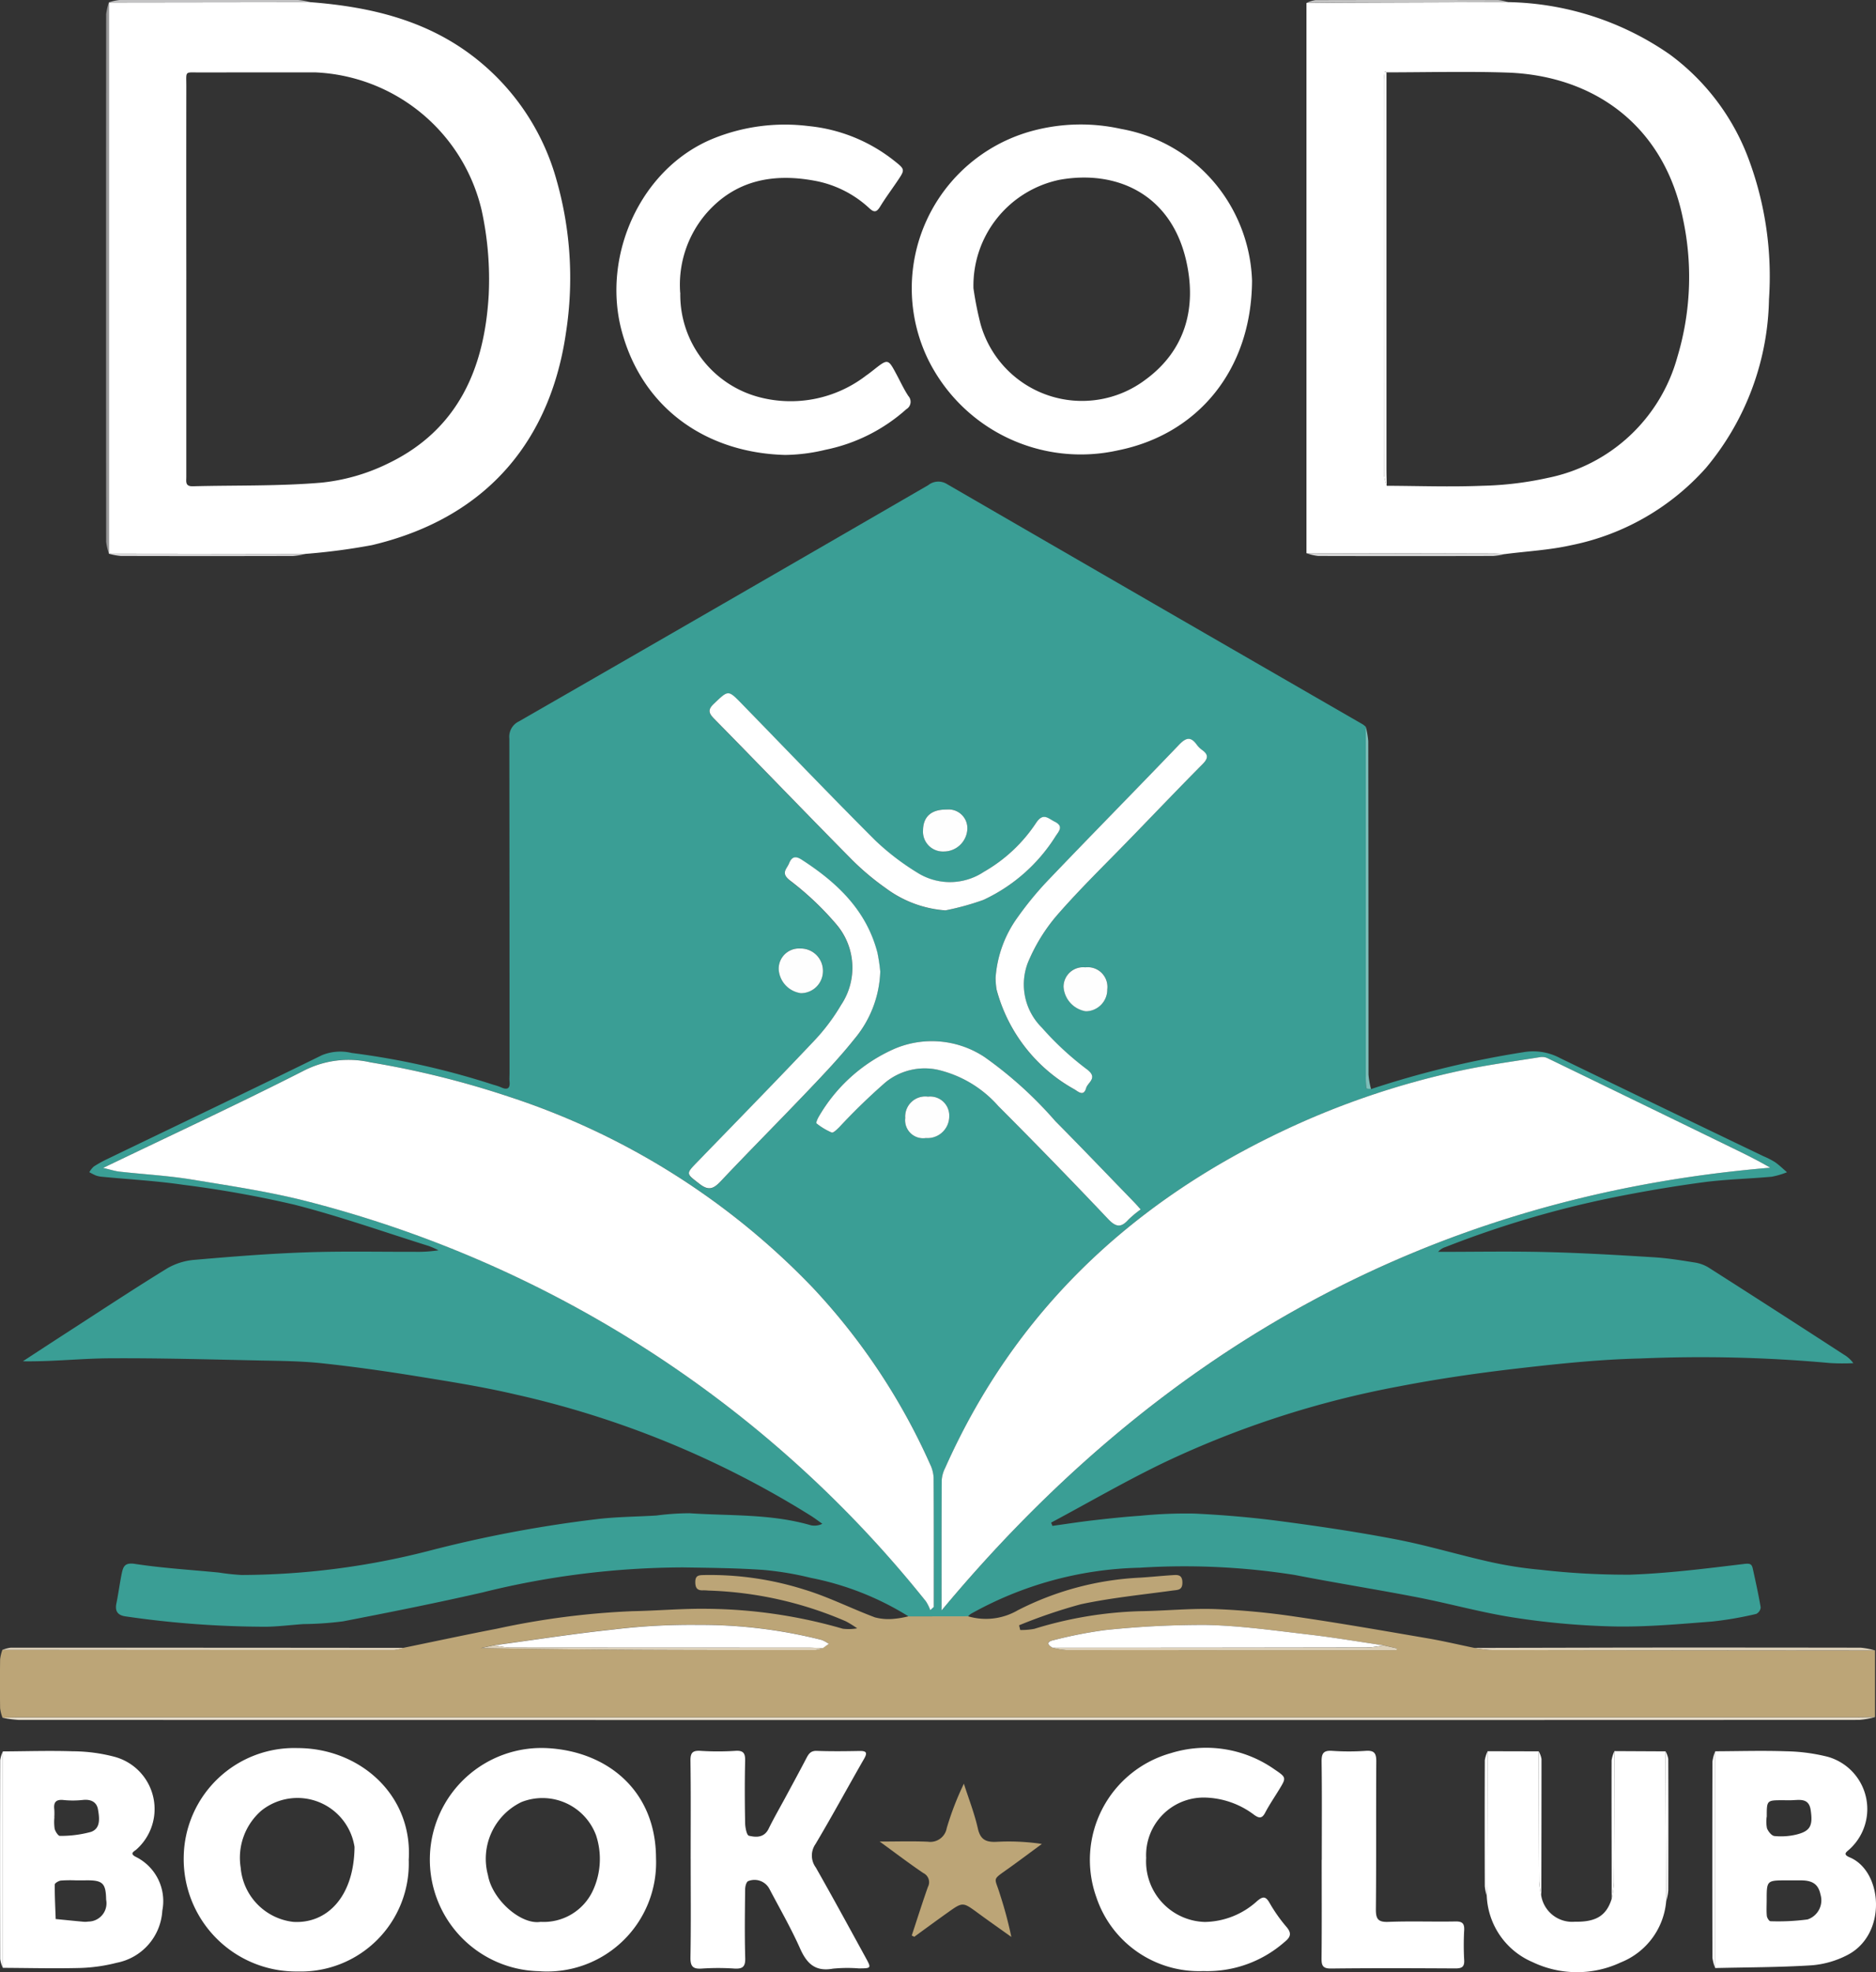
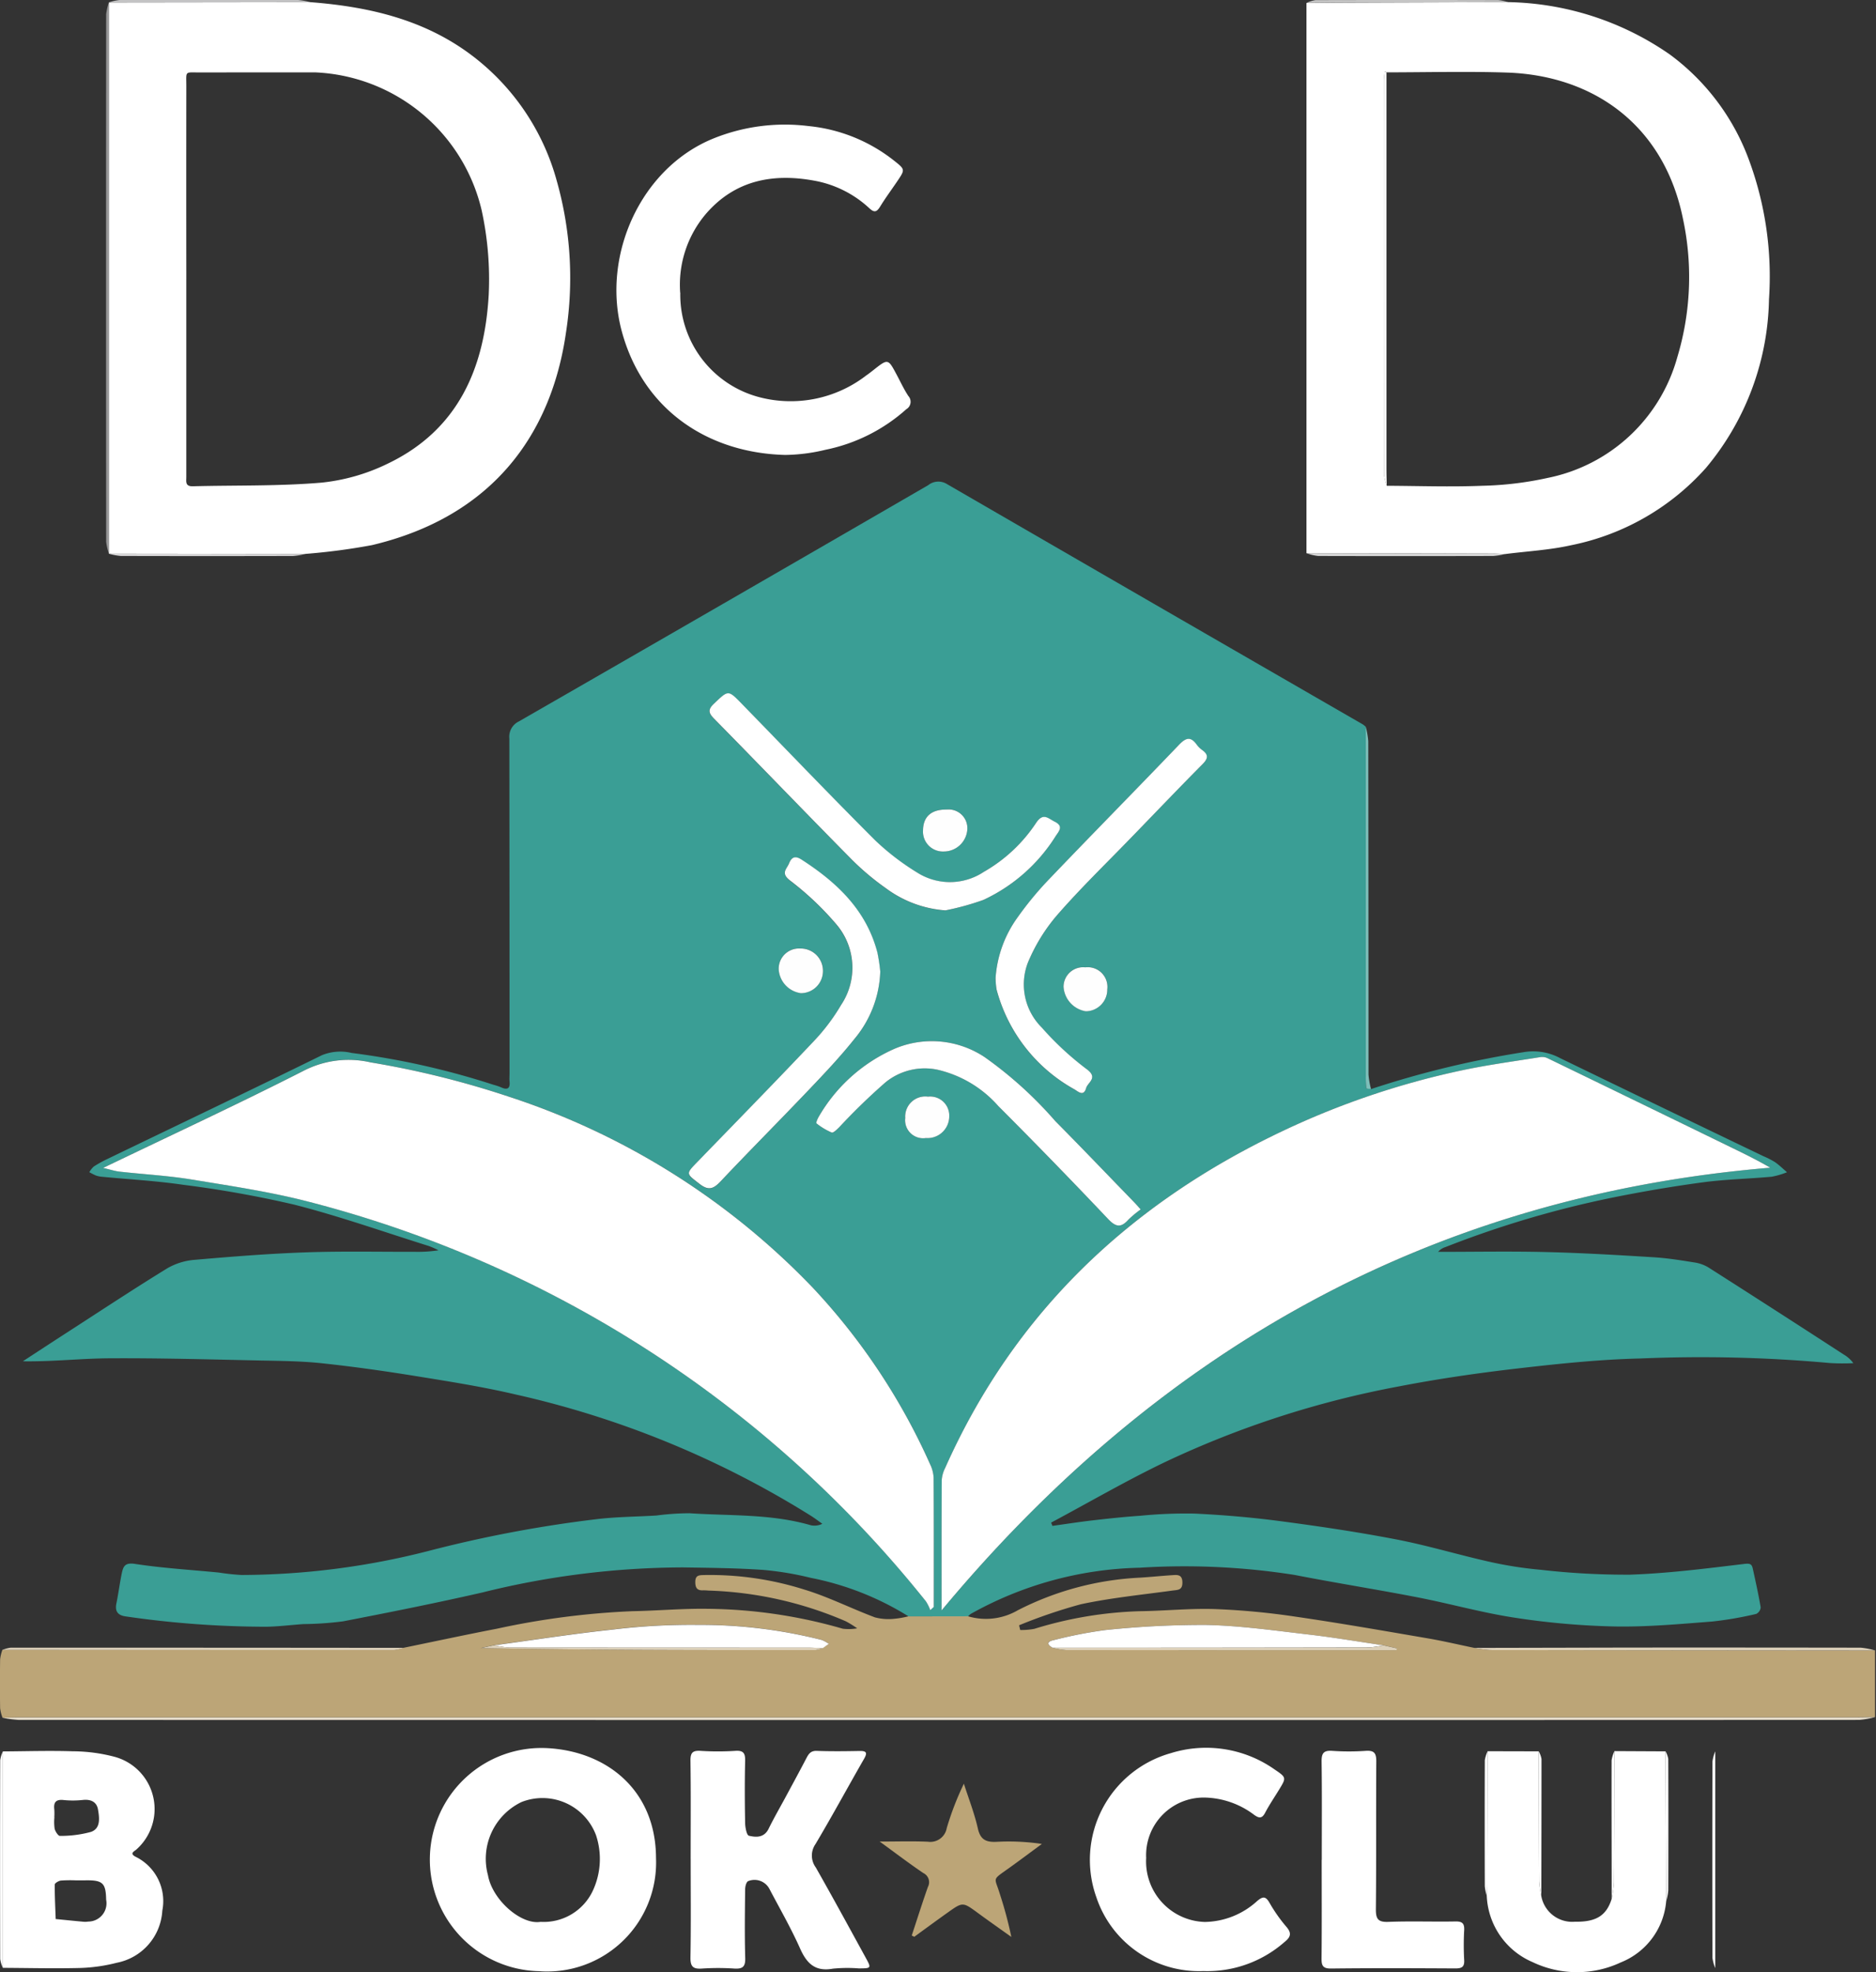
<svg xmlns="http://www.w3.org/2000/svg" width="125.499" height="131.94" viewBox="0 0 125.499 131.94">
  <rect x="0" y="0" width="125.499" height="131.94" fill="#333333" stroke="none" />
  <g id="Groupe_1201" data-name="Groupe 1201" transform="translate(0 0.001)">
    <g id="Groupe_1202" data-name="Groupe 1202" transform="translate(0 -0.001)">
      <path id="Tracé_3175" data-name="Tracé 3175" d="M94.6,133.726a64.2,64.2,0,0,1,10.2-2.468,3.8,3.8,0,0,1,2.455.4q6.795,3.295,13.6,6.561a5.548,5.548,0,0,1,.768.394c.287.2.538.449.805.676a5.437,5.437,0,0,1-1.022.3c-1.541.141-3.095.172-4.626.378-2.035.274-4.064.621-6.077,1.029a67.344,67.344,0,0,0-11.123,3.3,1.068,1.068,0,0,0-.493.32c2.41,0,4.821-.046,7.23.013s4.8.2,7.2.349c.9.055,1.8.2,2.695.344a2.524,2.524,0,0,1,.945.328q4.55,2.9,9.078,5.842a2.071,2.071,0,0,1,.628.57,14.389,14.389,0,0,1-1.565-.008,95.281,95.281,0,0,0-12.657-.306c-2.769.064-5.539.357-8.294.676-2.651.307-5.3.692-7.919,1.2A63.94,63.94,0,0,0,80.8,158.689c-2.584,1.241-5.07,2.687-7.6,4.04l.086.219c.907-.126,1.813-.268,2.722-.372,1.048-.121,2.1-.234,3.15-.305a31.271,31.271,0,0,1,3.605-.147c1.908.09,3.818.251,5.711.5,2.6.342,5.195.726,7.767,1.22,2.1.4,4.165,1.03,6.259,1.5a26.189,26.189,0,0,0,3.442.54,50.238,50.238,0,0,0,5.986.328c2.553-.088,5.1-.414,7.64-.719.413-.049.507.023.574.33.188.858.379,1.715.525,2.581a.54.54,0,0,1-.3.434,23.892,23.892,0,0,1-2.949.509c-2.175.167-4.358.37-6.533.33a51.035,51.035,0,0,1-6.646-.583c-2.2-.332-4.352-.943-6.537-1.367-2.726-.53-5.472-.961-8.2-1.495a47.343,47.343,0,0,0-10.373-.485,24.164,24.164,0,0,0-11.3,3.086,1.154,1.154,0,0,0-.187.169L63.657,169a19.394,19.394,0,0,0-6.539-2.576,20.738,20.738,0,0,0-3.194-.532c-1.779-.122-3.566-.138-5.35-.166a56.109,56.109,0,0,0-13.426,1.678c-3.089.706-6.2,1.327-9.312,1.929a21.991,21.991,0,0,1-2.651.184c-.827.057-1.653.164-2.48.178a65.657,65.657,0,0,1-9.391-.687c-.515-.066-.76-.31-.647-.865.139-.674.224-1.358.363-2.031.1-.46.211-.724.886-.62,1.851.285,3.729.394,5.6.577a15.239,15.239,0,0,0,1.525.164,50.907,50.907,0,0,0,12.476-1.6,84.564,84.564,0,0,1,11.413-2.15c1.279-.145,2.573-.149,3.86-.228a17.543,17.543,0,0,1,2.219-.153c2.707.183,5.449.03,8.1.8a1.171,1.171,0,0,0,.785-.094c-.247-.174-.488-.359-.743-.522a63.4,63.4,0,0,0-19.793-8.133c-2.2-.516-4.437-.867-6.668-1.228-2.079-.336-4.166-.631-6.26-.855-1.365-.146-2.746-.158-4.121-.186-3.365-.07-6.731-.167-10.1-.147-1.913.011-3.825.231-5.8.2,1.016-.662,2.03-1.327,3.049-1.985,2.2-1.421,4.387-2.867,6.619-4.238a4.315,4.315,0,0,1,1.831-.565c2.477-.215,4.959-.414,7.444-.5,2.419-.086,4.844-.031,7.266-.037a9.284,9.284,0,0,0,1.6-.1,6.145,6.145,0,0,0-.65-.287c-2.989-.937-5.949-1.987-8.98-2.762a72.783,72.783,0,0,0-7.453-1.334c-1.8-.264-3.623-.362-5.435-.537a1.624,1.624,0,0,1-.412-.088,4.1,4.1,0,0,1-.431-.22,1.59,1.59,0,0,1,.3-.377,7.792,7.792,0,0,1,.9-.5c4.792-2.313,9.594-4.605,14.369-6.951a3.255,3.255,0,0,1,1.98-.147,51.794,51.794,0,0,1,9.47,2.124,4.2,4.2,0,0,1,.492.161c.424.2.656.139.6-.392-.017-.171,0-.346,0-.518q0-11.2-.013-22.407a1.139,1.139,0,0,1,.653-1.154q13.7-7.876,27.372-15.8a1.083,1.083,0,0,1,1.253-.07q13.9,8.052,27.812,16.072a1.549,1.549,0,0,1,.2.162q0,11.7,0,23.41a6.055,6.055,0,0,0,.038.773c0,.03.2.036.31.053M65.87,168.608c14.523-17.451,32.732-27.72,55.443-29.623-.745-.433-1.484-.807-2.229-1.17q-6.34-3.087-12.684-6.163a.838.838,0,0,0-.47-.066c-1.721.277-3.451.508-5.155.866a54.24,54.24,0,0,0-12.059,4.067c-10.21,4.829-17.967,12.131-22.6,22.551a2.148,2.148,0,0,0-.231.815c-.017,2.878-.01,5.757-.01,8.722M9.782,139c.494.114.793.214,1.1.248,1.617.181,3.249.268,4.853.532,2.644.436,5.31.829,7.9,1.508A77.612,77.612,0,0,1,64.822,167.99a2.912,2.912,0,0,1,.292.59l.235-.215c0-2.882.007-5.764-.01-8.645a2.333,2.333,0,0,0-.237-.9,42.6,42.6,0,0,0-7.85-11.813A49.349,49.349,0,0,0,36.9,134.223a60.6,60.6,0,0,0-9.236-2.289,6.556,6.556,0,0,0-4.429.539C18.864,134.7,14.4,136.77,9.782,139m59.7-12.732a5.136,5.136,0,0,0,.065.8,10.805,10.805,0,0,0,5.215,6.685c.263.164.614.491.776-.085.111-.392.819-.677.059-1.252a20.009,20.009,0,0,1-3.025-2.8,4.06,4.06,0,0,1-.935-4.328,11.832,11.832,0,0,1,1.967-3.2c1.587-1.822,3.332-3.507,5.013-5.246,1.561-1.616,3.112-3.241,4.7-4.834.372-.375.434-.631-.009-.953a1.657,1.657,0,0,1-.369-.362c-.412-.573-.735-.463-1.192.014-2.868,3-5.78,5.95-8.647,8.947a22.286,22.286,0,0,0-2.144,2.59,7.825,7.825,0,0,0-1.473,4.028m-3.368-4.494a17.454,17.454,0,0,0,2.544-.7,11.338,11.338,0,0,0,4.848-4.284c.222-.331.532-.656-.078-.954-.446-.218-.764-.623-1.237.078a10.307,10.307,0,0,1-3.5,3.281,4.088,4.088,0,0,1-4.472.039,16.633,16.633,0,0,1-2.794-2.144c-3.014-3.012-5.96-6.093-8.934-9.146-.911-.935-.892-.908-1.841-.011-.422.4-.391.622,0,1.022,3.09,3.141,6.144,6.317,9.24,9.452a17.187,17.187,0,0,0,2.246,1.883,7.576,7.576,0,0,0,3.973,1.483m-4.348,4.094a11.787,11.787,0,0,0-.192-1.275c-.739-2.834-2.7-4.68-5.053-6.2-.4-.259-.665-.233-.854.238-.155.384-.572.643.037,1.127a19.862,19.862,0,0,1,3.122,2.948,4.472,4.472,0,0,1,.322,5.4,13.318,13.318,0,0,1-1.81,2.408c-2.573,2.722-5.195,5.4-7.8,8.089-.8.822-.762.77.144,1.476.606.472.933.331,1.409-.173,1.937-2.055,3.932-4.054,5.878-6.1,1.051-1.1,2.1-2.217,3.055-3.407a7.384,7.384,0,0,0,1.744-4.526M79.19,141.778c-.148-.165-.274-.315-.41-.456-1.764-1.82-3.516-3.652-5.3-5.453a26.75,26.75,0,0,0-4.726-4.28,6.379,6.379,0,0,0-6.025-.561,10.952,10.952,0,0,0-5.068,4.537c-.087.138-.2.422-.162.451a4.3,4.3,0,0,0,1.023.616c.11.042.357-.211.51-.361a41.852,41.852,0,0,1,3.084-2.991,4.153,4.153,0,0,1,3.477-.85,7.733,7.733,0,0,1,4.071,2.429q3.718,3.736,7.349,7.558c.526.555.867.591,1.357.043a7.255,7.255,0,0,1,.821-.683m-3.7-16.2a1.31,1.31,0,0,0-1.46,1.308,1.776,1.776,0,0,0,1.491,1.632,1.449,1.449,0,0,0,1.435-1.47,1.317,1.317,0,0,0-1.466-1.47m-17.554.26a1.489,1.489,0,0,0-1.525-1.519,1.357,1.357,0,0,0-1.436,1.381,1.719,1.719,0,0,0,1.491,1.608,1.476,1.476,0,0,0,1.47-1.47M64.819,137a1.454,1.454,0,0,0,1.564-1.439,1.273,1.273,0,0,0-1.418-1.33,1.344,1.344,0,0,0-1.525,1.428A1.2,1.2,0,0,0,64.819,137m2.776-20.677a1.253,1.253,0,0,0-1.377-1.3c-1.022-.013-1.572.463-1.588,1.377a1.332,1.332,0,0,0,1.385,1.431,1.579,1.579,0,0,0,1.58-1.509" transform="translate(-2.882 -60.868)" fill="#3a9e95" />
      <path id="Tracé_3176" data-name="Tracé 3176" d="M60.775,307.189l3.985-.006a4.231,4.231,0,0,0,3.322-.4,20.018,20.018,0,0,1,8.187-2.185c.712-.044,1.423-.119,2.135-.165.345-.022.688-.069.695.485.006.529-.308.495-.667.544-2.046.282-4.11.485-6.126.916a35.223,35.223,0,0,0-4.131,1.406l.074.316a4.64,4.64,0,0,0,.947-.078,26.391,26.391,0,0,1,7.034-1.179c1.693-.021,3.388-.2,5.076-.142a49.054,49.054,0,0,1,5.361.507c2.952.428,5.891.945,8.832,1.448,1.046.179,2.081.425,3.121.64a8.12,8.12,0,0,0,1.082.144q12.866.021,25.732.025,0,2.23,0,4.459c-.4.007-.807.02-1.21.02l-122.847,0c-.4,0-.807.014-1.21.022a2.773,2.773,0,0,1-.159-.63q-.024-1.64,0-3.28a2.851,2.851,0,0,1,.154-.632q13.1.009,26.191.013a2.974,2.974,0,0,0,.65-.147c2.082-.427,4.159-.875,6.245-1.277a52.743,52.743,0,0,1,9.051-1.171c1.693-.03,3.387-.188,5.078-.159a33.561,33.561,0,0,1,9,1.331,3.151,3.151,0,0,0,.965-.026,6.739,6.739,0,0,0-.759-.47,25.057,25.057,0,0,0-9.2-2.056,3.3,3.3,0,0,0-.345-.016c-.428.024-.532-.2-.524-.59.009-.43.273-.423.578-.432a20.906,20.906,0,0,1,6.718.973c1.614.489,3.138,1.266,4.723,1.859a3.59,3.59,0,0,0,1.3.093,6.027,6.027,0,0,0,.933-.164m-27.7,1.929-.9.192c7.485.139,14.936.139,22.388.133a1.871,1.871,0,0,0,.48-.132l.4-.289a2.428,2.428,0,0,0-.477-.262,32.994,32.994,0,0,0-8.247-1.006,43.193,43.193,0,0,0-5.813.323c-2.618.28-5.223.688-7.833,1.041m59.47.008c-1.67-.245-3.336-.53-5.012-.724-2.264-.262-4.534-.586-6.807-.638a62.009,62.009,0,0,0-6.786.342,29.2,29.2,0,0,0-3.455.673c-.448.095-.462.287-.065.512a5.353,5.353,0,0,0,.9.152q10.7.013,21.409.007h.7c0-.042,0-.083.006-.125l-.891-.2" transform="translate(0 -199.055)" fill="#bca577" />
      <path id="Tracé_3177" data-name="Tracé 3177" d="M266,.408A19.545,19.545,0,0,1,276.8,3.9a15.3,15.3,0,0,1,5.31,7.067,22.482,22.482,0,0,1,1.339,9.318,18.058,18.058,0,0,1-4.216,11.283,16.376,16.376,0,0,1-9.024,5.174c-1.435.321-2.923.4-4.387.587-.287-.01-.575-.029-.862-.03q-6.226-.015-12.453-.025,0-18.4,0-36.808c.98-.008,1.96-.02,2.94-.023Q260.724.422,266,.408m-8.14,4.7a.276.276,0,0,0-.065-.055c-.014-.005-.055.013-.056.022-.02.2-.05.392-.05.589q0,13.163.006,26.325a3.372,3.372,0,0,0,.186.775c2.13.009,4.263.086,6.39,0a22.573,22.573,0,0,0,4.393-.53,11.3,11.3,0,0,0,8.645-8.048,18.569,18.569,0,0,0,.389-9.266c-1.263-6.278-5.989-9.614-11.8-9.8-2.675-.087-5.355-.015-8.033-.014" transform="translate(-165.109 -0.266)" fill="#fff" />
      <path id="Tracé_3178" data-name="Tracé 3178" d="M34.5.42c4.051.313,7.9,1.227,11.154,3.842a15.7,15.7,0,0,1,5.311,8.08,23.862,23.862,0,0,1,.623,10.2c-.972,6.73-4.857,12.276-12.975,14.2a42.38,42.38,0,0,1-4.464.588L21,37.314l.016-.025q0-18.417,0-36.834L21,.438,34.5.42M26.191,18.948v8.3q0,2.466,0,4.931c0,.306-.087.64.437.626,2.871-.075,5.753,0,8.608-.243a13.121,13.121,0,0,0,4.435-1.273c4.7-2.254,6.473-6.373,6.751-11.3a21.688,21.688,0,0,0-.47-5.635A11.967,11.967,0,0,0,34.787,5.115q-3.849,0-7.7.006c-1.029,0-.893-.13-.895.938q-.008,6.445,0,12.889" transform="translate(-13.728 -0.274)" fill="#fff" />
-       <path id="Tracé_3179" data-name="Tracé 3179" d="M199.024,34.514c-.036,5.983-3.631,10.281-8.968,11.351a11.39,11.39,0,0,1-12.723-6.123,10.909,10.909,0,0,1,6.87-15.215,12.443,12.443,0,0,1,6.062-.165,10.585,10.585,0,0,1,7.64,5.728,10.754,10.754,0,0,1,1.119,4.424m-18.637.506a22.15,22.15,0,0,0,.48,2.414,7.051,7.051,0,0,0,11.022,3.708c2.709-1.982,3.44-4.862,2.728-7.968-1.032-4.507-4.723-6.083-8.462-5.41a7.236,7.236,0,0,0-5.768,7.256" transform="translate(-115.266 -15.737)" fill="#fff" />
      <path id="Tracé_3180" data-name="Tracé 3180" d="M123.4,35.339a7.085,7.085,0,0,0,5.287,6.986,8.272,8.272,0,0,0,7.15-1.451c.167-.113.325-.239.484-.364.977-.77.977-.77,1.549.3.259.482.488.983.788,1.438a.573.573,0,0,1-.135.88,11.535,11.535,0,0,1-5.408,2.715,11.965,11.965,0,0,1-2.7.346c-5.112-.129-9.5-2.973-10.932-8.283-1.353-5.03,1.247-10.908,6.142-12.891a12.766,12.766,0,0,1,6.335-.829A10.932,10.932,0,0,1,137.7,26.5c.747.589.74.6.228,1.361-.386.572-.8,1.129-1.159,1.715-.218.351-.382.426-.715.115a7.313,7.313,0,0,0-3.716-1.855c-2.75-.5-5.271-.024-7.208,2.208a7.318,7.318,0,0,0-1.736,5.3" transform="translate(-77.891 -15.754)" fill="#fff" />
      <path id="Tracé_3181" data-name="Tracé 3181" d="M90.351,352.791a7.467,7.467,0,1,1,.6-14.92c3.945.221,7.233,2.8,7.243,7.364a7.287,7.287,0,0,1-7.842,7.556m.112-3.3a3.63,3.63,0,0,0,3.5-2.078,5.034,5.034,0,0,0,.218-3.713,3.823,3.823,0,0,0-4.988-2.224,4.21,4.21,0,0,0-2.241,4.9c.293,1.648,2.216,3.327,3.514,3.115" transform="translate(-54.308 -220.921)" fill="#fff" />
-       <path id="Tracé_3182" data-name="Tracé 3182" d="M50.562,345.351a7.223,7.223,0,0,1-7.428,7.469,7.523,7.523,0,0,1-7.624-7.707,7.391,7.391,0,0,1,7.623-7.238c4.1,0,7.7,3.083,7.429,7.476m-3.627-.87a3.863,3.863,0,0,0-6.236-2.418,4.175,4.175,0,0,0-1.379,3.807,3.986,3.986,0,0,0,3.516,3.632c2.235.137,4.071-1.658,4.1-5.021" transform="translate(-23.219 -220.93)" fill="#fff" />
-       <path id="Tracé_3183" data-name="Tracé 3183" d="M331.523,338.447c1.583-.006,3.169-.055,4.75,0a12.282,12.282,0,0,1,2.781.37,3.634,3.634,0,0,1,1.473,6.163c-.209.2-.522.348-.006.565,2.221.935,2.519,5.177-.183,6.545a6.268,6.268,0,0,1-2.365.675c-2.145.136-4.3.132-6.45.183v-14.5m3.44,9.979c0,.345-.023.693.011,1.035.013.13.156.355.238.354a14.821,14.821,0,0,0,2.483-.119,1.346,1.346,0,0,0,.869-1.662c-.141-.677-.512-.948-1.3-.953-.317,0-.633,0-.95,0-1.352,0-1.352,0-1.35,1.345m0-5.6a2.291,2.291,0,0,0,.019.77c.081.214.31.5.5.52a4.441,4.441,0,0,0,1.438-.092c.961-.232,1.145-.59.985-1.652-.12-.8-.714-.674-1.258-.652-.2.008-.4,0-.605,0-1.076,0-1.076,0-1.075,1.1" transform="translate(-216.777 -221.288)" fill="#fff" />
      <path id="Tracé_3184" data-name="Tracé 3184" d="M.551,338.46c1.556-.008,3.114-.06,4.668-.009A11.122,11.122,0,0,1,8,338.814a3.618,3.618,0,0,1,1.514,6.18c-.148.15-.547.281-.058.526a3.3,3.3,0,0,1,1.763,3.59A3.772,3.772,0,0,1,8.166,352.6a11.16,11.16,0,0,1-2.427.347c-1.728.045-3.458,0-5.187-.008V338.46m4.913,8.627a8.864,8.864,0,0,0-1.033.012c-.151.018-.407.172-.408.266-.007.769.035,1.539.062,2.309.613.06,1.226.123,1.839.179a1.358,1.358,0,0,0,.344-.01,1.223,1.223,0,0,0,1.192-1.459c-.021-1.125-.231-1.319-1.392-1.3-.2,0-.4,0-.6,0M4,342.865a3.194,3.194,0,0,0,.015.769c.047.185.239.484.353.477a7.664,7.664,0,0,0,2.076-.266c.667-.232.566-.949.472-1.5-.089-.523-.5-.7-1.038-.635a6.111,6.111,0,0,1-1.285,0c-.513-.049-.657.175-.6.637a4.324,4.324,0,0,1,0,.515" transform="translate(-0.36 -221.292)" fill="#fff" />
      <path id="Tracé_3185" data-name="Tracé 3185" d="M133.461,345.644c0-2.19.018-4.381-.013-6.57-.007-.531.129-.706.67-.673a18.214,18.214,0,0,0,2.333,0c.565-.038.666.181.654.688-.032,1.383-.026,2.767,0,4.15.006.295.106.806.252.84.486.116,1.023.14,1.321-.469.354-.722.758-1.419,1.14-2.128.463-.861.932-1.719,1.383-2.586.154-.3.3-.508.7-.493.95.035,1.9.024,2.853.006.485-.009.539.126.3.538-1.089,1.895-2.128,3.819-3.248,5.7a1.339,1.339,0,0,0,.023,1.551c1.138,2,2.234,4.019,3.339,6.035.391.713.383.719-.467.721a9.922,9.922,0,0,0-1.726.018c-1.179.214-1.744-.34-2.195-1.352-.606-1.363-1.357-2.662-2.051-3.986a1.129,1.129,0,0,0-1.424-.517c-.134.073-.2.37-.2.566-.016,1.527-.038,3.056.006,4.582.017.59-.185.732-.73.7a16.411,16.411,0,0,0-2.16,0c-.593.043-.784-.125-.773-.746.039-2.19.015-4.38.015-6.57" transform="translate(-87.258 -221.271)" fill="#fff" />
      <path id="Tracé_3186" data-name="Tracé 3186" d="M287.431,338.476l3.418.008c.006,2.9.008,5.791.025,8.686a7,7,0,0,0,.144.993,2.1,2.1,0,0,0,2.251,1.719c1.414.025,2.106-.405,2.457-1.529a7.956,7.956,0,0,0,.153-1.085c.02-2.932.022-5.864.03-8.8l3.425.017q.018,5.02.037,10.041a4.848,4.848,0,0,1-3.04,4.08,6.889,6.889,0,0,1-5.9-.024,5.049,5.049,0,0,1-3.061-4.428c.01-.287.029-.575.03-.862q.015-4.41.026-8.82" transform="translate(-187.91 -221.321)" fill="#fff" />
      <path id="Tracé_3187" data-name="Tracé 3187" d="M218.286,352.759a7.239,7.239,0,0,1-7.142-4.944,7.417,7.417,0,0,1,4.979-9.634,7.955,7.955,0,0,1,6.961,1.1c.781.528.769.547.289,1.335-.314.515-.656,1.016-.936,1.549-.206.393-.4.382-.727.149a5.672,5.672,0,0,0-3.339-1.164,3.852,3.852,0,0,0-3.893,4.043,4.048,4.048,0,0,0,3.924,4.28,5.311,5.311,0,0,0,3.5-1.4c.366-.306.557-.346.822.111a10.446,10.446,0,0,0,1.14,1.621c.4.465.232.719-.161,1.035a7.822,7.822,0,0,1-5.417,1.918" transform="translate(-137.802 -220.896)" fill="#fff" />
      <path id="Tracé_3188" data-name="Tracé 3188" d="M255.447,345.693c0-2.19.018-4.38-.012-6.569-.007-.551.123-.763.707-.723a16.22,16.22,0,0,0,2.246,0c.584-.041.71.173.706.723-.024,3.285.005,6.57-.027,9.854-.006.652.127.894.836.865,1.5-.06,3,0,4.494-.028.46-.008.6.144.576.589a18.2,18.2,0,0,0,0,1.987c.029.48-.172.567-.6.565-2.766-.015-5.532-.026-8.3.007-.579.007-.646-.214-.641-.7.022-2.19.009-4.379.009-6.569" transform="translate(-167.024 -221.271)" fill="#fff" />
      <path id="Tracé_3189" data-name="Tracé 3189" d="M172.166,354.915c.358-1.083.7-2.17,1.08-3.246a.676.676,0,0,0-.3-.926c-.948-.64-1.86-1.336-2.925-2.111,1.164,0,2.2-.035,3.236.012a1.114,1.114,0,0,0,1.249-.913,19.588,19.588,0,0,1,1.147-2.969c.319,1,.706,1.978.936,3,.174.77.572.923,1.27.887a15.105,15.105,0,0,1,3.012.142c-.743.546-1.479,1.1-2.229,1.636-1.149.821-.928.561-.585,1.707a26.767,26.767,0,0,1,.771,2.879c-.75-.536-1.506-1.065-2.248-1.61-1-.732-1-.742-2.023-.011-.747.531-1.484,1.074-2.225,1.612l-.163-.086" transform="translate(-111.172 -225.434)" fill="#bca577" />
      <path id="Tracé_3190" data-name="Tracé 3190" d="M.494,331.929c.4-.008.807-.022,1.21-.022l122.847,0c.4,0,.807-.014,1.21-.02a5.944,5.944,0,0,1-1.045.186q-28.494.013-56.988.008-33.077,0-66.155-.006a7.95,7.95,0,0,1-1.079-.144" transform="translate(-0.323 -217.014)" fill="#e5dcca" />
      <path id="Tracé_3191" data-name="Tracé 3191" d="M20.692.52l0,36.834a3.552,3.552,0,0,1-.177-.777q-.013-17.637,0-35.275A3.648,3.648,0,0,1,20.692.52" transform="translate(-13.413 -0.34)" fill="#979798" />
      <path id="Tracé_3192" data-name="Tracé 3192" d="M311.749,318.637q-12.866-.009-25.731-.025a8.105,8.105,0,0,1-1.082-.144q5.145-.011,10.29-.022,7.783-.006,15.567.007a5.126,5.126,0,0,1,.957.183" transform="translate(-186.314 -208.225)" fill="#ddd1ba" />
      <path id="Tracé_3193" data-name="Tracé 3193" d="M27.321,318.48a2.974,2.974,0,0,1-.65.147q-13.1,0-26.191-.013a2.252,2.252,0,0,1,.558-.147q13.141,0,26.283.013" transform="translate(-0.314 -208.24)" fill="#ddd1ba" />
      <path id="Tracé_3194" data-name="Tracé 3194" d="M264.317,164.716c-.108-.017-.306-.022-.31-.053a5.983,5.983,0,0,1-.038-.773q0-11.7,0-23.41a5.617,5.617,0,0,1,.167.965q.014,11.15.015,22.3a5.61,5.61,0,0,0,.169.969" transform="translate(-172.603 -91.858)" fill="#7dbfba" />
      <path id="Tracé_3195" data-name="Tracé 3195" d="M.2,338.52V353a2.172,2.172,0,0,1-.178-.593q-.016-6.649,0-13.3A2.174,2.174,0,0,1,.2,338.52" transform="translate(-0.009 -221.352)" fill="#fff" />
      <path id="Tracé_3196" data-name="Tracé 3196" d="M331.154,338.5V353a2.739,2.739,0,0,1-.187-.689q-.017-6.561,0-13.122a2.739,2.739,0,0,1,.187-.689" transform="translate(-216.409 -221.337)" fill="#fff" />
      <path id="Tracé_3197" data-name="Tracé 3197" d="M266.005.142q-5.275.015-10.549.031c-.98,0-1.96.015-2.94.023a2.17,2.17,0,0,1,.6-.188q6.115-.015,12.231,0a3.3,3.3,0,0,1,.655.133" transform="translate(-165.116 -0.001)" fill="#c5c5c5" />
      <path id="Tracé_3198" data-name="Tracé 3198" d="M34.5.145,21,.162A3.4,3.4,0,0,1,21.714,0q5.982-.013,11.965,0A5.044,5.044,0,0,1,34.5.145" transform="translate(-13.729 0.001)" fill="#c3c3c4" />
      <path id="Tracé_3199" data-name="Tracé 3199" d="M252.506,106.91q6.227.012,12.453.025c.287,0,.575.019.862.03a5.034,5.034,0,0,1-.823.136q-5.856.014-11.711,0a3.41,3.41,0,0,1-.781-.189" transform="translate(-165.109 -69.906)" fill="#d6d6d6" />
      <path id="Tracé_3200" data-name="Tracé 3200" d="M21,107.013l13.158.019a4.986,4.986,0,0,1-.822.136q-5.764.014-11.528,0a4.319,4.319,0,0,1-.808-.155" transform="translate(-13.729 -69.974)" fill="#d8d7d8" />
      <path id="Tracé_3201" data-name="Tracé 3201" d="M321.965,348.562q-.019-5.02-.037-10.041a1.662,1.662,0,0,1,.177.5q.016,4.4,0,8.792a4.057,4.057,0,0,1-.14.745" transform="translate(-210.503 -221.353)" fill="#fff" />
      <path id="Tracé_3202" data-name="Tracé 3202" d="M311.671,338.472c-.008,2.932-.01,5.865-.03,8.8a7.947,7.947,0,0,1-.153,1.085c0-3.09-.013-6.181-.006-9.272a2.2,2.2,0,0,1,.189-.61" transform="translate(-203.671 -221.321)" fill="#fff" />
      <path id="Tracé_3203" data-name="Tracé 3203" d="M287.162,338.485q-.012,4.41-.026,8.82c0,.288-.019.575-.03.862a3.241,3.241,0,0,1-.136-.65q-.014-4.214,0-8.427a2.16,2.16,0,0,1,.189-.6" transform="translate(-187.641 -221.329)" fill="#fff" />
      <path id="Tracé_3204" data-name="Tracé 3204" d="M297.58,348.189a7.011,7.011,0,0,1-.145-.994c-.018-2.9-.019-5.791-.025-8.686a1.65,1.65,0,0,1,.183.513c0,3.056-.006,6.111-.013,9.167" transform="translate(-194.471 -221.345)" fill="#fff" />
      <path id="Tracé_3205" data-name="Tracé 3205" d="M181.985,241.324c0-2.966-.006-5.844.01-8.722a2.142,2.142,0,0,1,.231-.815c4.637-10.419,12.394-17.722,22.6-22.551a54.266,54.266,0,0,1,12.059-4.067c1.7-.358,3.435-.589,5.155-.866a.837.837,0,0,1,.47.066q6.346,3.074,12.684,6.163c.745.363,1.484.737,2.229,1.17-22.711,1.9-40.92,12.172-55.443,29.623" transform="translate(-118.996 -133.584)" fill="#fff" />
      <path id="Tracé_3206" data-name="Tracé 3206" d="M19.935,212.1c4.623-2.226,9.082-4.294,13.458-6.523a6.55,6.55,0,0,1,4.429-.539,60.6,60.6,0,0,1,9.235,2.289,49.353,49.353,0,0,1,20.349,12.783,42.607,42.607,0,0,1,7.85,11.813,2.325,2.325,0,0,1,.236.9c.018,2.882.011,5.764.011,8.646l-.235.215a2.887,2.887,0,0,0-.293-.59,77.611,77.611,0,0,0-41.191-26.706c-2.587-.679-5.253-1.072-7.9-1.508-1.6-.264-3.235-.351-4.852-.532-.306-.034-.605-.135-1.1-.249" transform="translate(-13.035 -133.967)" fill="#fff" />
      <path id="Tracé_3207" data-name="Tracé 3207" d="M192.428,158.779a7.823,7.823,0,0,1,1.473-4.028,22.251,22.251,0,0,1,2.144-2.59c2.867-3,5.779-5.951,8.647-8.947.457-.477.78-.587,1.192-.014a1.659,1.659,0,0,0,.369.363c.443.321.381.578.009.953-1.583,1.593-3.135,3.219-4.7,4.834-1.681,1.74-3.426,3.424-5.013,5.246a11.832,11.832,0,0,0-1.967,3.2,4.06,4.06,0,0,0,.935,4.328,20.009,20.009,0,0,0,3.025,2.8c.76.575.052.86-.059,1.252-.163.576-.513.249-.776.085a10.805,10.805,0,0,1-5.215-6.685,5.183,5.183,0,0,1-.065-.8" transform="translate(-125.825 -93.382)" fill="#fff" />
      <path id="Tracé_3208" data-name="Tracé 3208" d="M152.912,148.528a7.58,7.58,0,0,1-3.973-1.483,17.217,17.217,0,0,1-2.246-1.883c-3.1-3.135-6.15-6.312-9.24-9.452-.393-.4-.423-.624,0-1.022.95-.9.93-.923,1.841.012,2.974,3.053,5.92,6.134,8.934,9.146a16.663,16.663,0,0,0,2.793,2.144,4.088,4.088,0,0,0,4.472-.039,10.306,10.306,0,0,0,3.5-3.281c.473-.7.792-.3,1.237-.078.61.3.3.623.078.954a11.338,11.338,0,0,1-4.848,4.284,17.466,17.466,0,0,1-2.544.7" transform="translate(-89.678 -87.625)" fill="#fff" />
      <path id="Tracé_3209" data-name="Tracé 3209" d="M145.955,173.351a7.383,7.383,0,0,1-1.743,4.526c-.95,1.191-2,2.3-3.055,3.407-1.947,2.046-3.941,4.045-5.879,6.1-.476.5-.8.646-1.409.174-.906-.706-.94-.654-.144-1.476,2.606-2.691,5.227-5.368,7.8-8.089a13.321,13.321,0,0,0,1.811-2.408,4.473,4.473,0,0,0-.322-5.4,19.864,19.864,0,0,0-3.122-2.948c-.608-.484-.191-.742-.036-1.126.189-.471.454-.5.854-.238,2.356,1.523,4.314,3.37,5.053,6.2a11.727,11.727,0,0,1,.192,1.275" transform="translate(-87.069 -108.354)" fill="#fff" />
      <path id="Tracé_3210" data-name="Tracé 3210" d="M179.477,212.495a7.182,7.182,0,0,0-.821.683c-.49.548-.831.512-1.357-.043q-3.625-3.826-7.349-7.559a7.731,7.731,0,0,0-4.071-2.429,4.151,4.151,0,0,0-3.477.85,41.92,41.92,0,0,0-3.084,2.991c-.153.15-.4.4-.51.361a4.306,4.306,0,0,1-1.023-.616c-.039-.029.075-.313.162-.451a10.953,10.953,0,0,1,5.068-4.537,6.379,6.379,0,0,1,6.025.561,26.7,26.7,0,0,1,4.726,4.28c1.783,1.8,3.535,3.634,5.3,5.453.136.141.262.29.41.456" transform="translate(-103.169 -131.585)" fill="#fff" />
      <path id="Tracé_3211" data-name="Tracé 3211" d="M207.017,186.967a1.317,1.317,0,0,1,1.467,1.47,1.45,1.45,0,0,1-1.435,1.471,1.777,1.777,0,0,1-1.491-1.632,1.31,1.31,0,0,1,1.46-1.308" transform="translate(-134.41 -122.254)" fill="#fefefe" />
      <path id="Tracé_3212" data-name="Tracé 3212" d="M153.464,184.85a1.476,1.476,0,0,1-1.47,1.47,1.719,1.719,0,0,1-1.491-1.608,1.357,1.357,0,0,1,1.436-1.381,1.489,1.489,0,0,1,1.525,1.519" transform="translate(-98.411 -119.877)" fill="#fefefe" />
      <path id="Tracé_3213" data-name="Tracé 3213" d="M176.343,214.733a1.205,1.205,0,0,1-1.38-1.342,1.344,1.344,0,0,1,1.525-1.428,1.273,1.273,0,0,1,1.418,1.33,1.454,1.454,0,0,1-1.564,1.44" transform="translate(-114.405 -138.599)" fill="#fefefe" />
      <path id="Tracé_3214" data-name="Tracé 3214" d="M181.367,157.77a1.579,1.579,0,0,1-1.58,1.509,1.332,1.332,0,0,1-1.385-1.431c.016-.914.566-1.39,1.588-1.377a1.253,1.253,0,0,1,1.377,1.3" transform="translate(-116.654 -102.314)" fill="#fefefe" />
      <path id="Tracé_3215" data-name="Tracé 3215" d="M202.917,315.59c-.4-.224-.383-.417.065-.512a29.261,29.261,0,0,1,3.455-.674,62.183,62.183,0,0,1,6.786-.342c2.273.052,4.542.376,6.807.638,1.676.194,3.341.479,5.012.724a6.8,6.8,0,0,1-.985.144q-10.57.019-21.14.02" transform="translate(-132.498 -205.355)" fill="#fff" />
      <path id="Tracé_3216" data-name="Tracé 3216" d="M95.557,315.4c2.61-.353,5.215-.762,7.833-1.041a43.193,43.193,0,0,1,5.813-.323,32.98,32.98,0,0,1,8.247,1.006,2.424,2.424,0,0,1,.476.262l-.4.29c-.345-.012-.689-.034-1.034-.034q-9.977,0-19.954-.008a6.376,6.376,0,0,1-.982-.151" transform="translate(-62.483 -205.333)" fill="#fff" />
      <path id="Tracé_3217" data-name="Tracé 3217" d="M203.456,318.18q10.57-.007,21.14-.02a6.8,6.8,0,0,0,.985-.144l.891.2c0,.042,0,.083-.006.125h-.7q-10.7,0-21.409-.007a5.346,5.346,0,0,1-.9-.152" transform="translate(-133.036 -207.945)" fill="#ddd1ba" />
      <path id="Tracé_3218" data-name="Tracé 3218" d="M93.86,317.994a6.376,6.376,0,0,0,.982.151q9.977.014,19.954.008c.345,0,.689.022,1.034.034a1.9,1.9,0,0,1-.48.132c-7.452.007-14.9.006-22.388-.133l.9-.192" transform="translate(-60.786 -207.931)" fill="#ddd1ba" />
      <path id="Tracé_3219" data-name="Tracé 3219" d="M267.643,13.89q0,13.266,0,26.533c0,.374.013.749.02,1.123a3.372,3.372,0,0,1-.186-.775q-.015-13.162-.006-26.325c0-.2.03-.393.05-.589,0-.01.042-.028.056-.022a.277.277,0,0,1,.065.055" transform="translate(-174.894 -9.046)" fill="#fff" />
    </g>
  </g>
</svg>